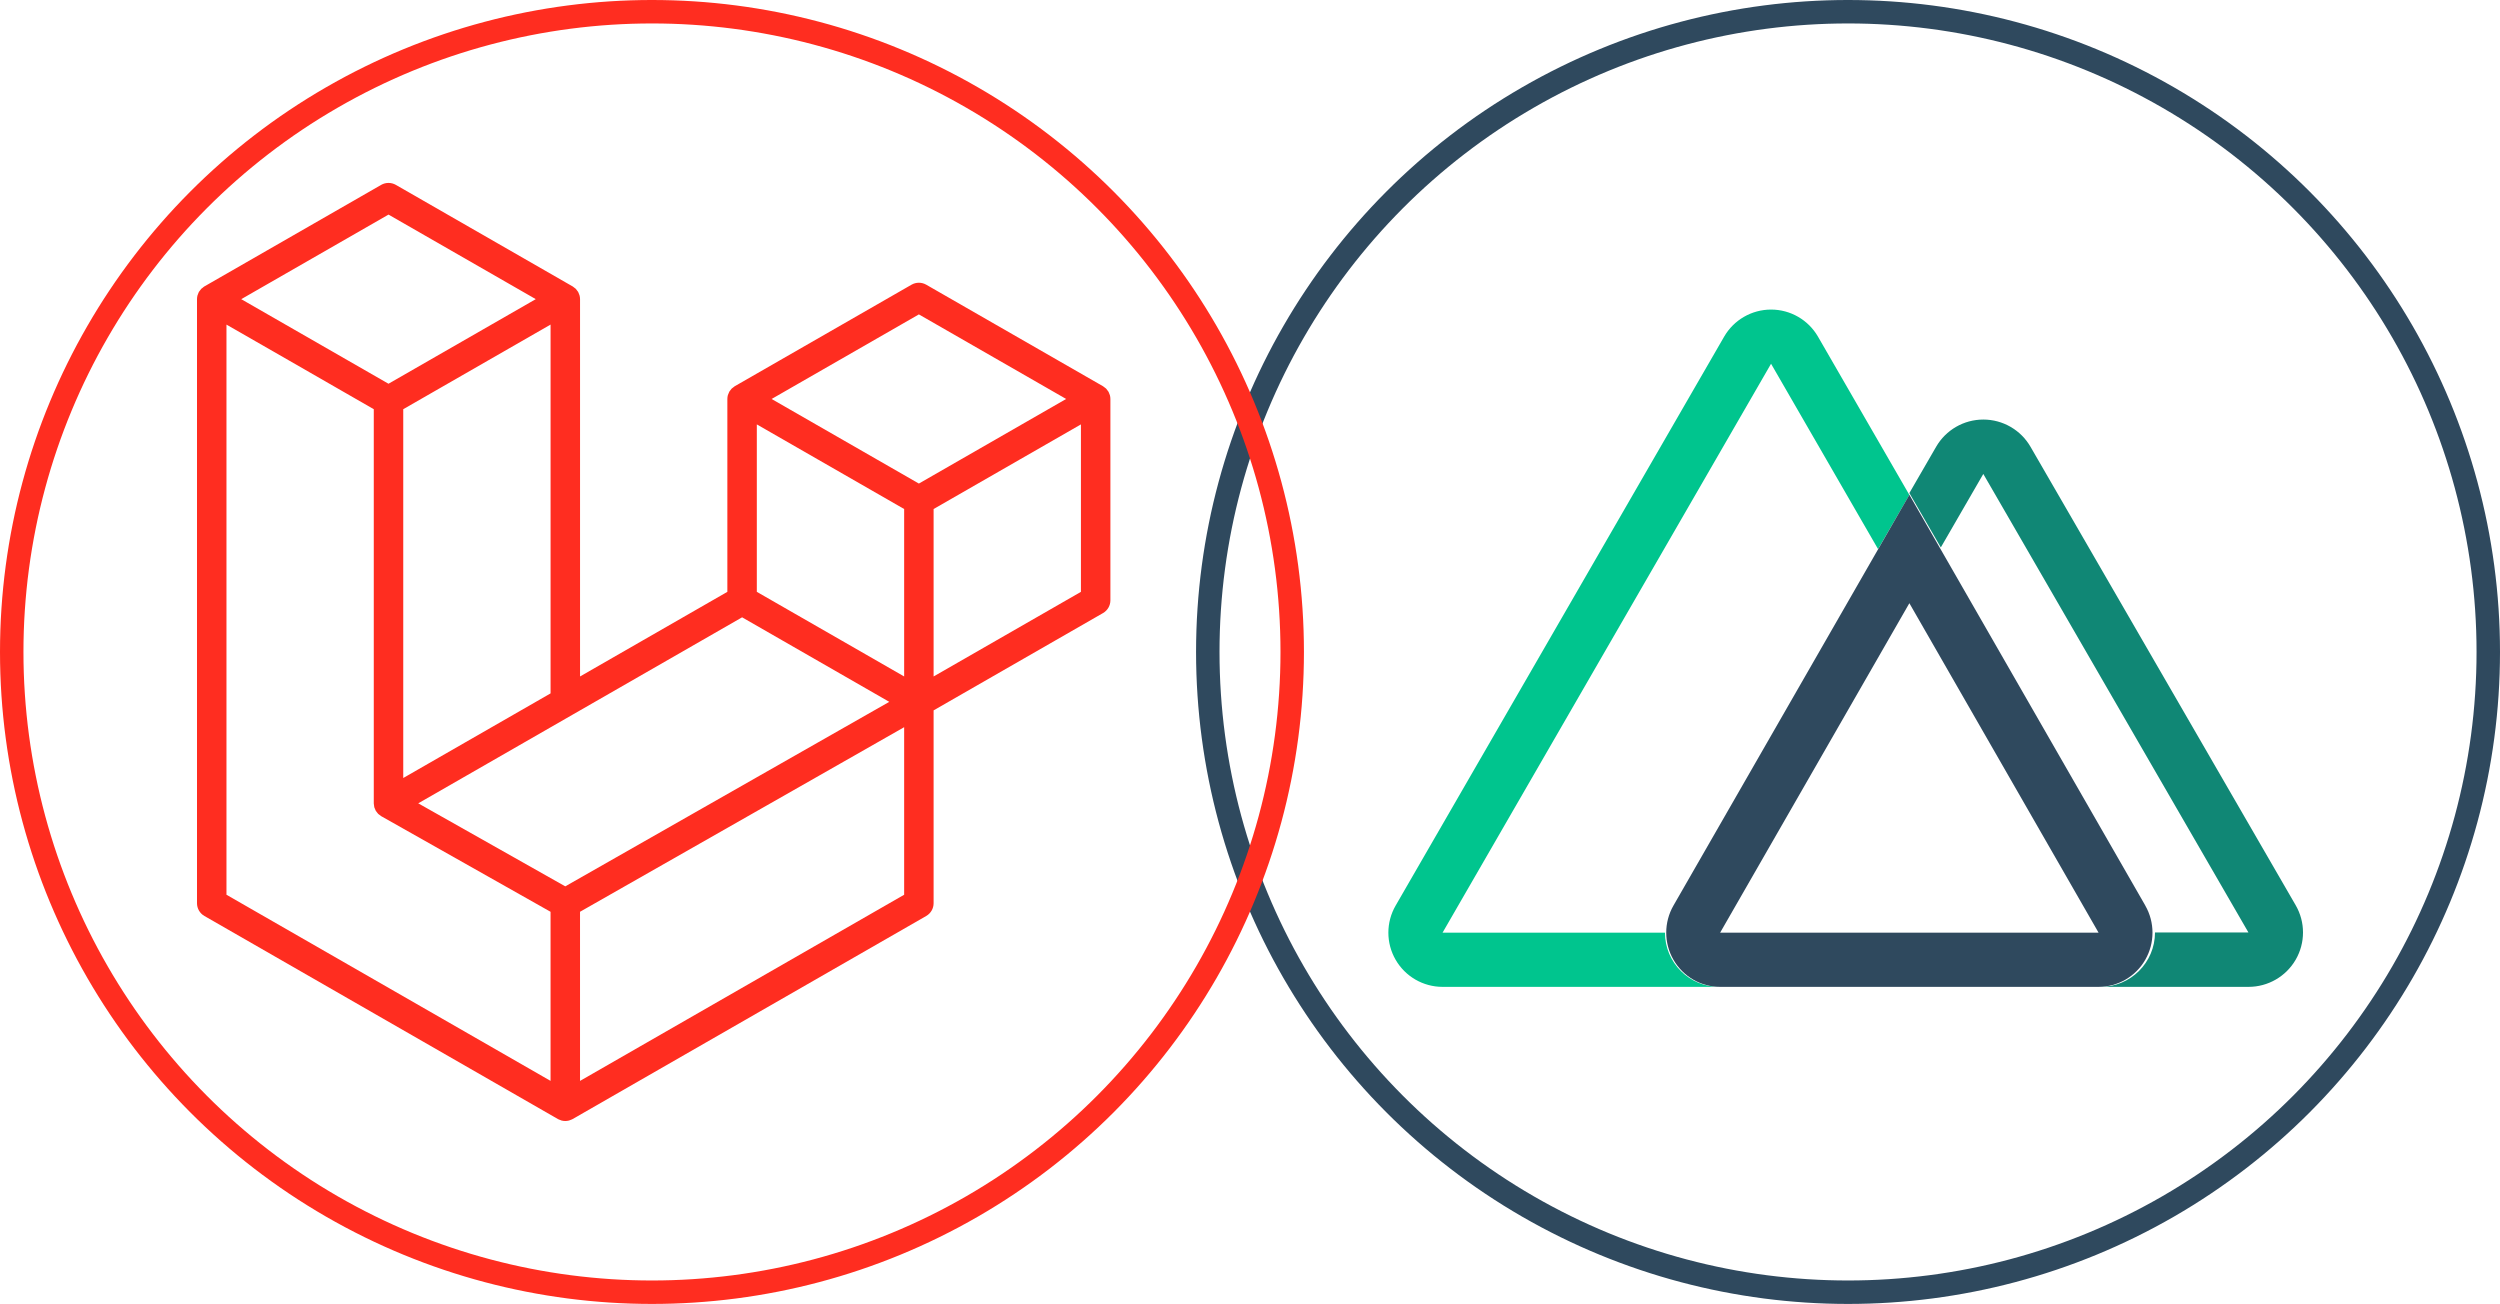
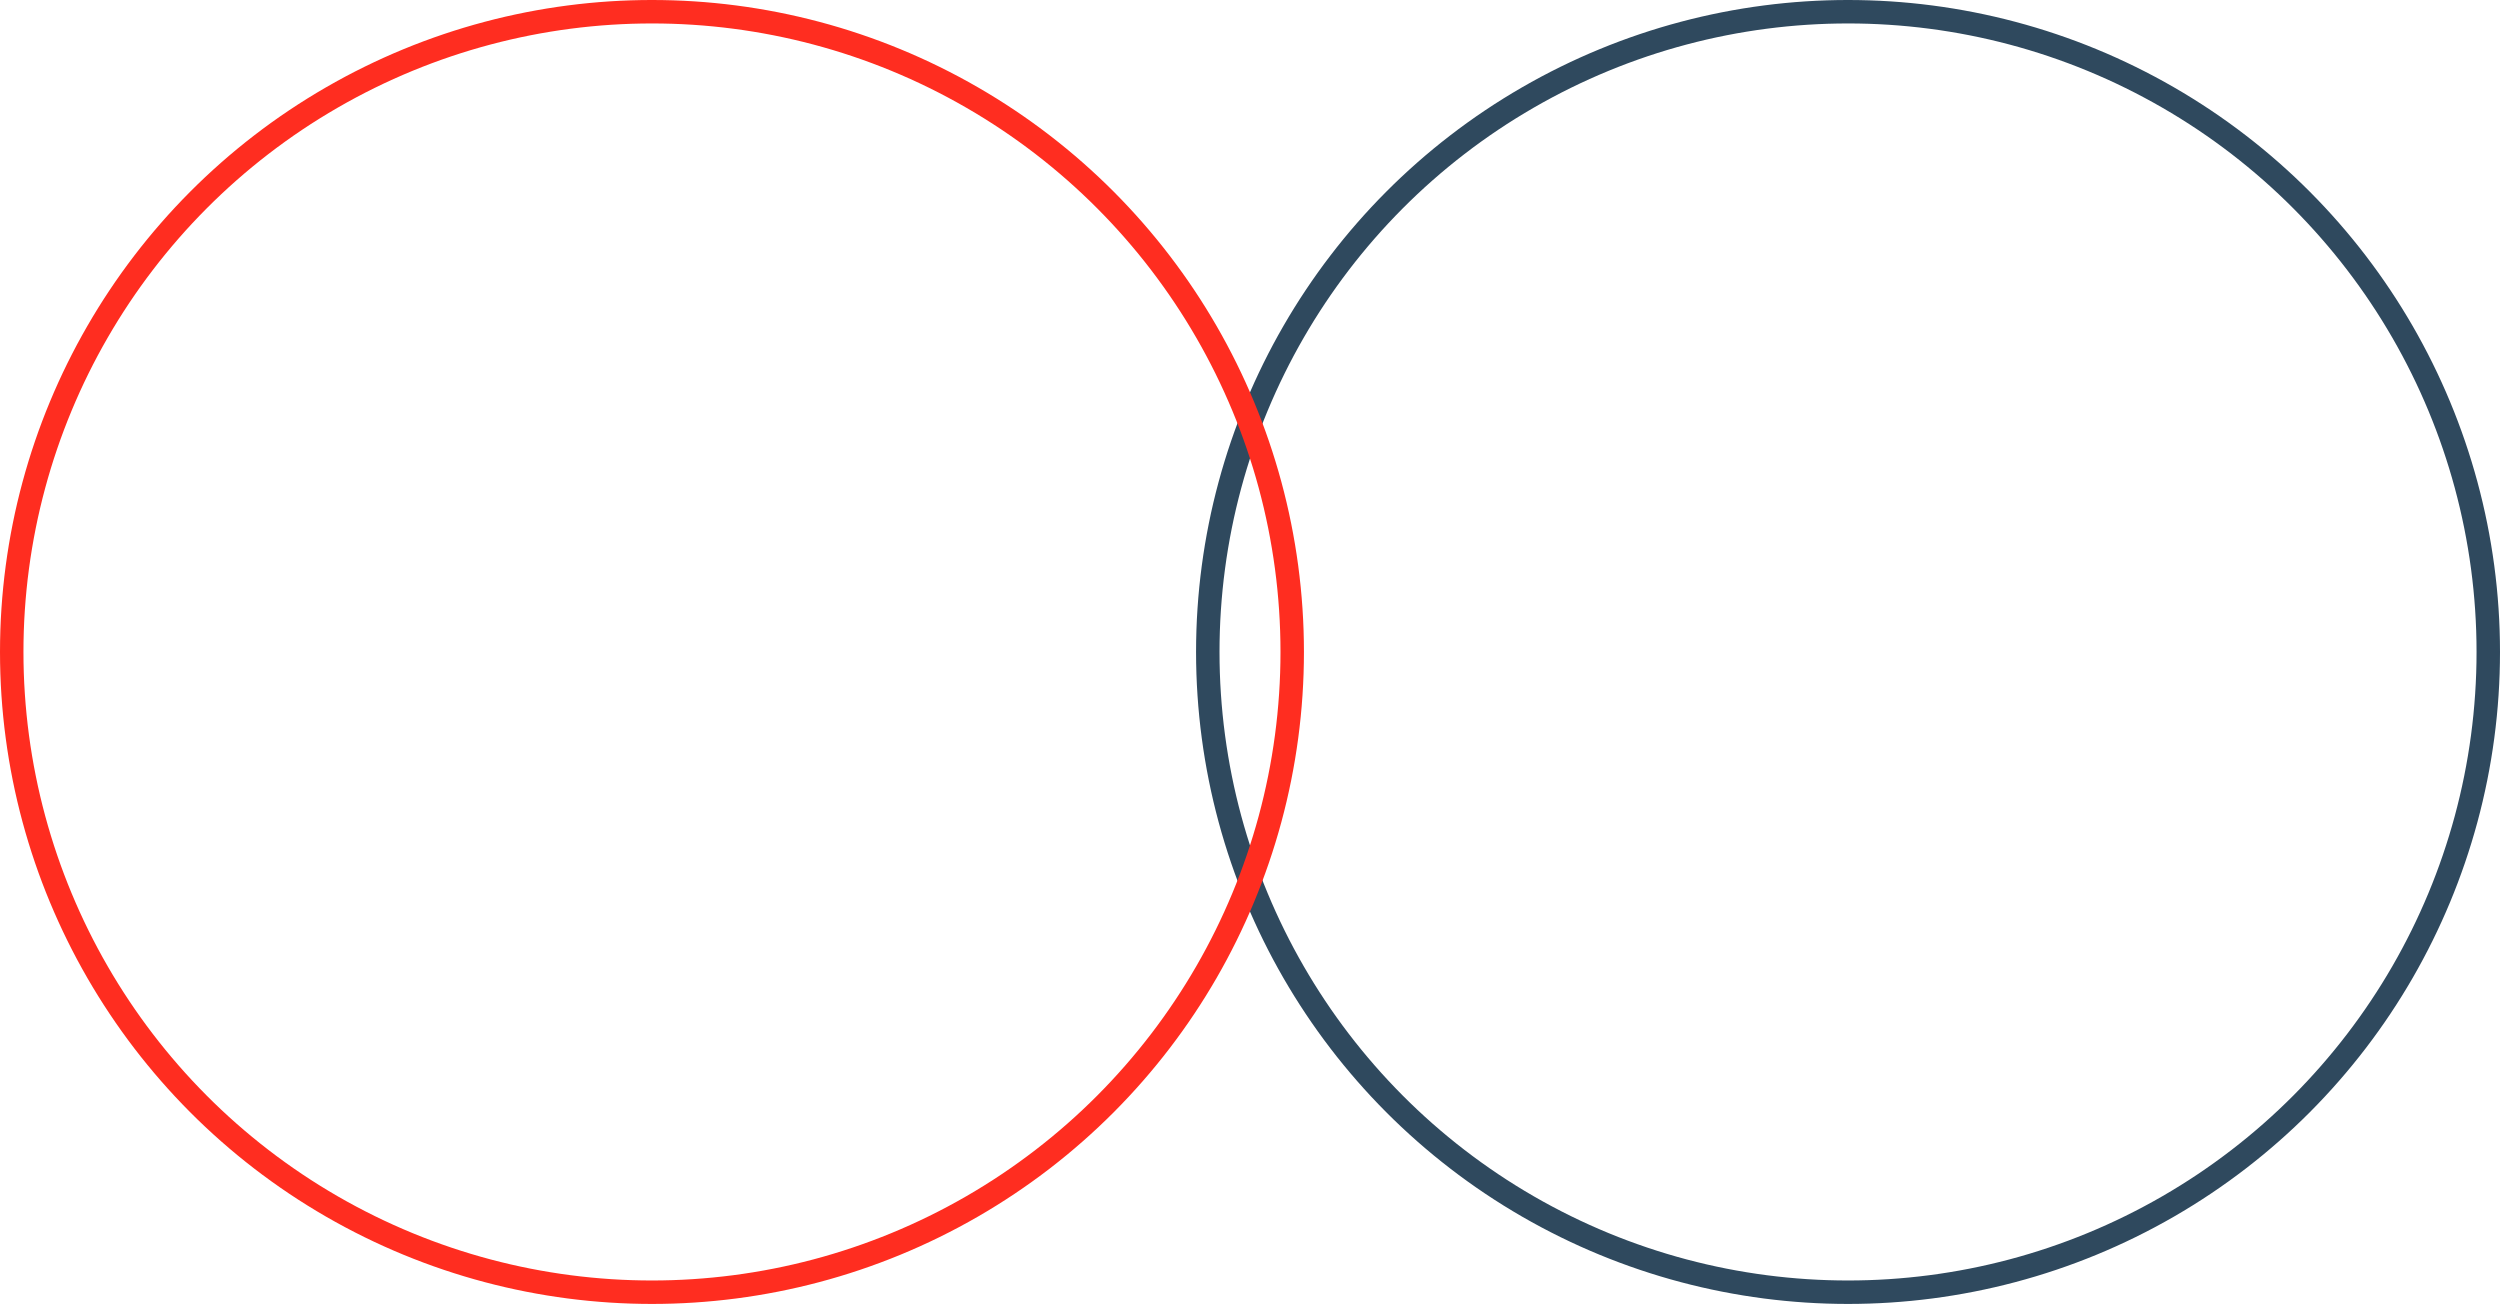
<svg xmlns="http://www.w3.org/2000/svg" width="533px" height="278px" viewBox="0 0 533 278" version="1.1">
  <title>A4</title>
  <g id="A4" stroke="none" stroke-width="1" fill="none" fill-rule="evenodd">
    <g id="nuxt" transform="translate(255, 0)">
      <circle id="Oval" stroke="#2F495E" stroke-width="5" cx="139" cy="139" r="136.5" />
      <g id="Group" transform="translate(41, 66)" fill-rule="nonzero">
-         <path d="M111.076,39.517 L104.405,51.069 L81.589,11.552 L11.55,132.847 L58.971,132.847 C58.971,139.227 64.143,144.399 70.523,144.399 L11.55,144.399 C7.423,144.399 3.61,142.196 1.547,138.622 C-0.516,135.048 -0.516,130.645 1.548,127.071 L71.587,5.776 C73.651,2.202 77.464,-2.84217094e-14 81.592,-2.84217094e-14 C85.719,-2.84217094e-14 89.533,2.202 91.596,5.776 L111.076,39.517 Z" id="Path" fill="#00C58E" />
-         <path d="M161.381,127.067 L117.716,51.048 L111.078,39.494 L104.441,51.048 L60.78,127.067 C58.727,130.642 58.727,135.046 60.78,138.621 C62.832,142.195 66.626,144.399 70.732,144.399 L151.415,144.399 C155.522,144.399 159.317,142.198 161.371,138.623 C163.425,135.047 163.425,130.642 161.372,127.067 L161.381,127.067 Z M70.732,132.844 L111.078,62.603 L151.415,132.844 L70.732,132.844 L70.732,132.844 Z" id="Shape" fill="#2F495E" />
-         <path d="M193.444,138.601 C191.37,142.188 187.538,144.399 183.389,144.399 L151.832,144.399 C158.245,144.399 163.445,139.207 163.445,132.803 L183.365,132.803 L126.84,35.045 L117.782,50.714 L111.076,39.119 L116.786,29.248 C118.86,25.66 122.694,23.449 126.843,23.449 C130.992,23.449 134.825,25.66 136.9,29.248 L193.444,127.005 C195.519,130.593 195.519,135.013 193.444,138.601 L193.444,138.601 Z" id="Path" fill="#108775" />
-       </g>
+         </g>
    </g>
    <g id="Laravel">
      <circle id="Oval" stroke="#FF2D20" stroke-width="5" cx="139" cy="139" r="136.5" />
-       <path d="M236.627,84.245 C236.699,84.512 236.737,84.787 236.737,85.063 L236.737,127.992 C236.737,129.114 236.135,130.15 235.16,130.708 L199.044,151.453 L199.044,192.571 C199.044,193.69 198.448,194.722 197.475,195.286 L122.085,238.583 C121.912,238.681 121.724,238.744 121.536,238.81 C121.465,238.834 121.398,238.877 121.324,238.896 C120.797,239.035 120.243,239.035 119.716,238.896 C119.63,238.873 119.551,238.826 119.469,238.794 C119.296,238.732 119.116,238.677 118.951,238.583 L43.577,195.286 C42.602,194.727 42,193.692 42,192.571 L42,63.782 C42,63.5 42.039,63.227 42.11,62.96 C42.133,62.87 42.188,62.788 42.22,62.698 C42.278,62.534 42.333,62.366 42.42,62.213 C42.478,62.111 42.565,62.029 42.635,61.935 C42.726,61.81 42.808,61.681 42.914,61.572 C43.004,61.482 43.122,61.415 43.224,61.337 C43.337,61.243 43.439,61.141 43.569,61.067 L43.573,61.067 L81.262,39.418 C82.233,38.861 83.428,38.861 84.399,39.418 L122.089,61.067 L122.096,61.067 C122.222,61.145 122.328,61.243 122.442,61.333 C122.544,61.411 122.657,61.482 122.748,61.568 C122.857,61.681 122.936,61.81 123.03,61.935 C123.097,62.029 123.187,62.111 123.242,62.213 C123.332,62.37 123.383,62.534 123.446,62.698 C123.477,62.788 123.532,62.87 123.555,62.964 C123.628,63.231 123.665,63.506 123.665,63.782 L123.665,144.222 L155.072,126.181 L155.072,85.059 C155.072,84.785 155.111,84.507 155.181,84.245 C155.209,84.151 155.26,84.069 155.291,83.979 C155.354,83.815 155.409,83.647 155.495,83.494 C155.554,83.392 155.64,83.31 155.707,83.216 C155.801,83.091 155.88,82.962 155.989,82.852 C156.08,82.762 156.193,82.696 156.295,82.618 C156.413,82.524 156.515,82.422 156.64,82.348 L156.644,82.348 L194.337,60.699 C195.308,60.141 196.504,60.141 197.475,60.699 L235.164,82.348 C235.298,82.426 235.399,82.524 235.517,82.614 C235.615,82.692 235.729,82.762 235.819,82.848 C235.929,82.962 236.007,83.091 236.101,83.216 C236.172,83.31 236.258,83.392 236.313,83.494 C236.403,83.647 236.454,83.815 236.517,83.979 C236.553,84.069 236.603,84.151 236.627,84.245 Z M230.454,126.181 L230.454,90.482 L217.265,98.057 L199.044,108.523 L199.044,144.222 L230.458,126.181 L230.454,126.181 Z M192.765,190.759 L192.765,155.037 L174.842,165.249 L123.661,194.39 L123.661,230.449 L192.765,190.759 Z M48.283,69.201 L48.283,190.759 L117.378,230.445 L117.378,194.394 L81.282,174.013 L81.27,174.005 L81.254,173.997 C81.132,173.927 81.031,173.825 80.917,173.739 C80.819,173.661 80.705,173.598 80.619,173.512 L80.611,173.5 C80.509,173.403 80.438,173.281 80.352,173.172 C80.274,173.066 80.179,172.976 80.117,172.866 L80.113,172.855 C80.042,172.737 79.999,172.597 79.948,172.463 C79.897,172.346 79.83,172.237 79.799,172.111 L79.799,172.107 C79.76,171.959 79.752,171.802 79.736,171.65 C79.721,171.532 79.689,171.415 79.689,171.298 L79.689,171.29 L79.689,87.242 L61.472,76.772 L48.283,69.205 L48.283,69.201 Z M82.835,45.749 L51.432,63.782 L82.827,81.815 L114.225,63.778 L82.827,45.749 L82.835,45.749 Z M99.165,158.292 L117.382,147.83 L117.382,69.201 L104.193,76.776 L85.972,87.242 L85.972,165.871 L99.165,158.292 Z M195.906,67.03 L164.508,85.063 L195.906,103.096 L227.301,85.059 L195.906,67.03 Z M192.765,108.523 L174.544,98.057 L161.354,90.482 L161.354,126.181 L179.572,136.643 L192.765,144.222 L192.765,108.523 Z M120.516,188.971 L166.571,162.741 L189.592,149.633 L158.217,131.612 L122.093,152.36 L89.168,171.27 L120.516,188.971 Z" id="Shape" fill="#FF2D20" />
    </g>
  </g>
</svg>